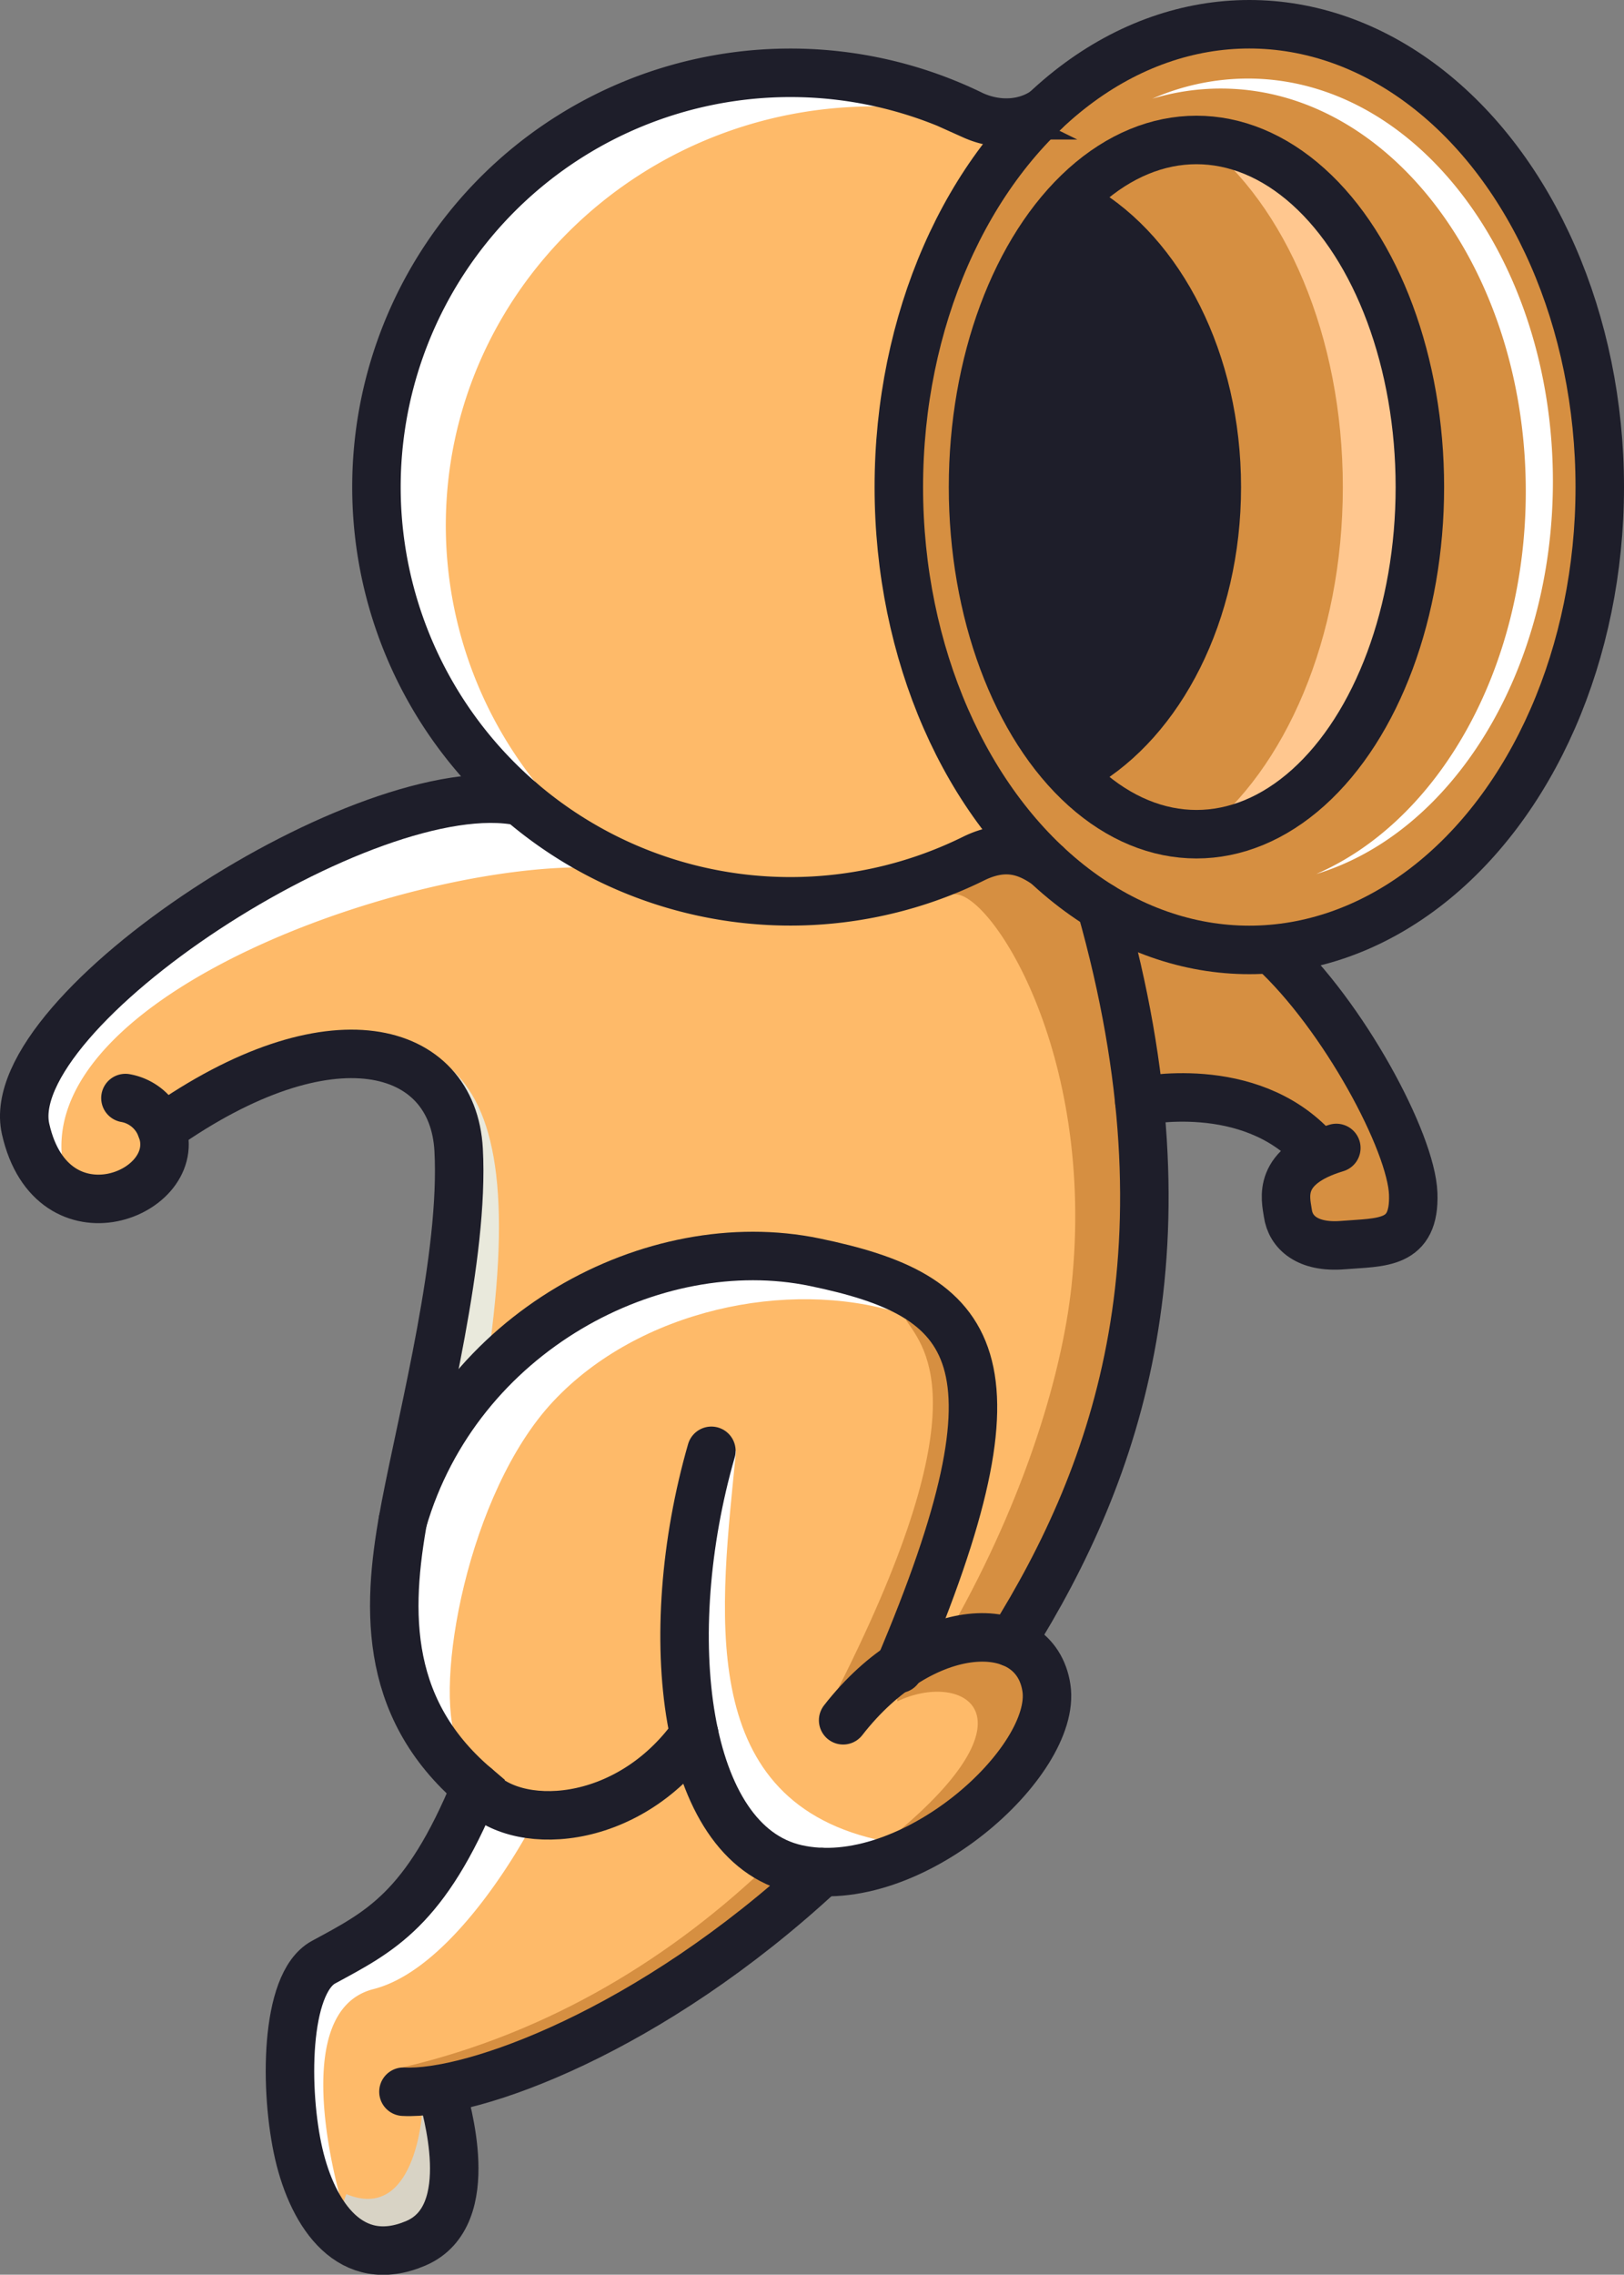
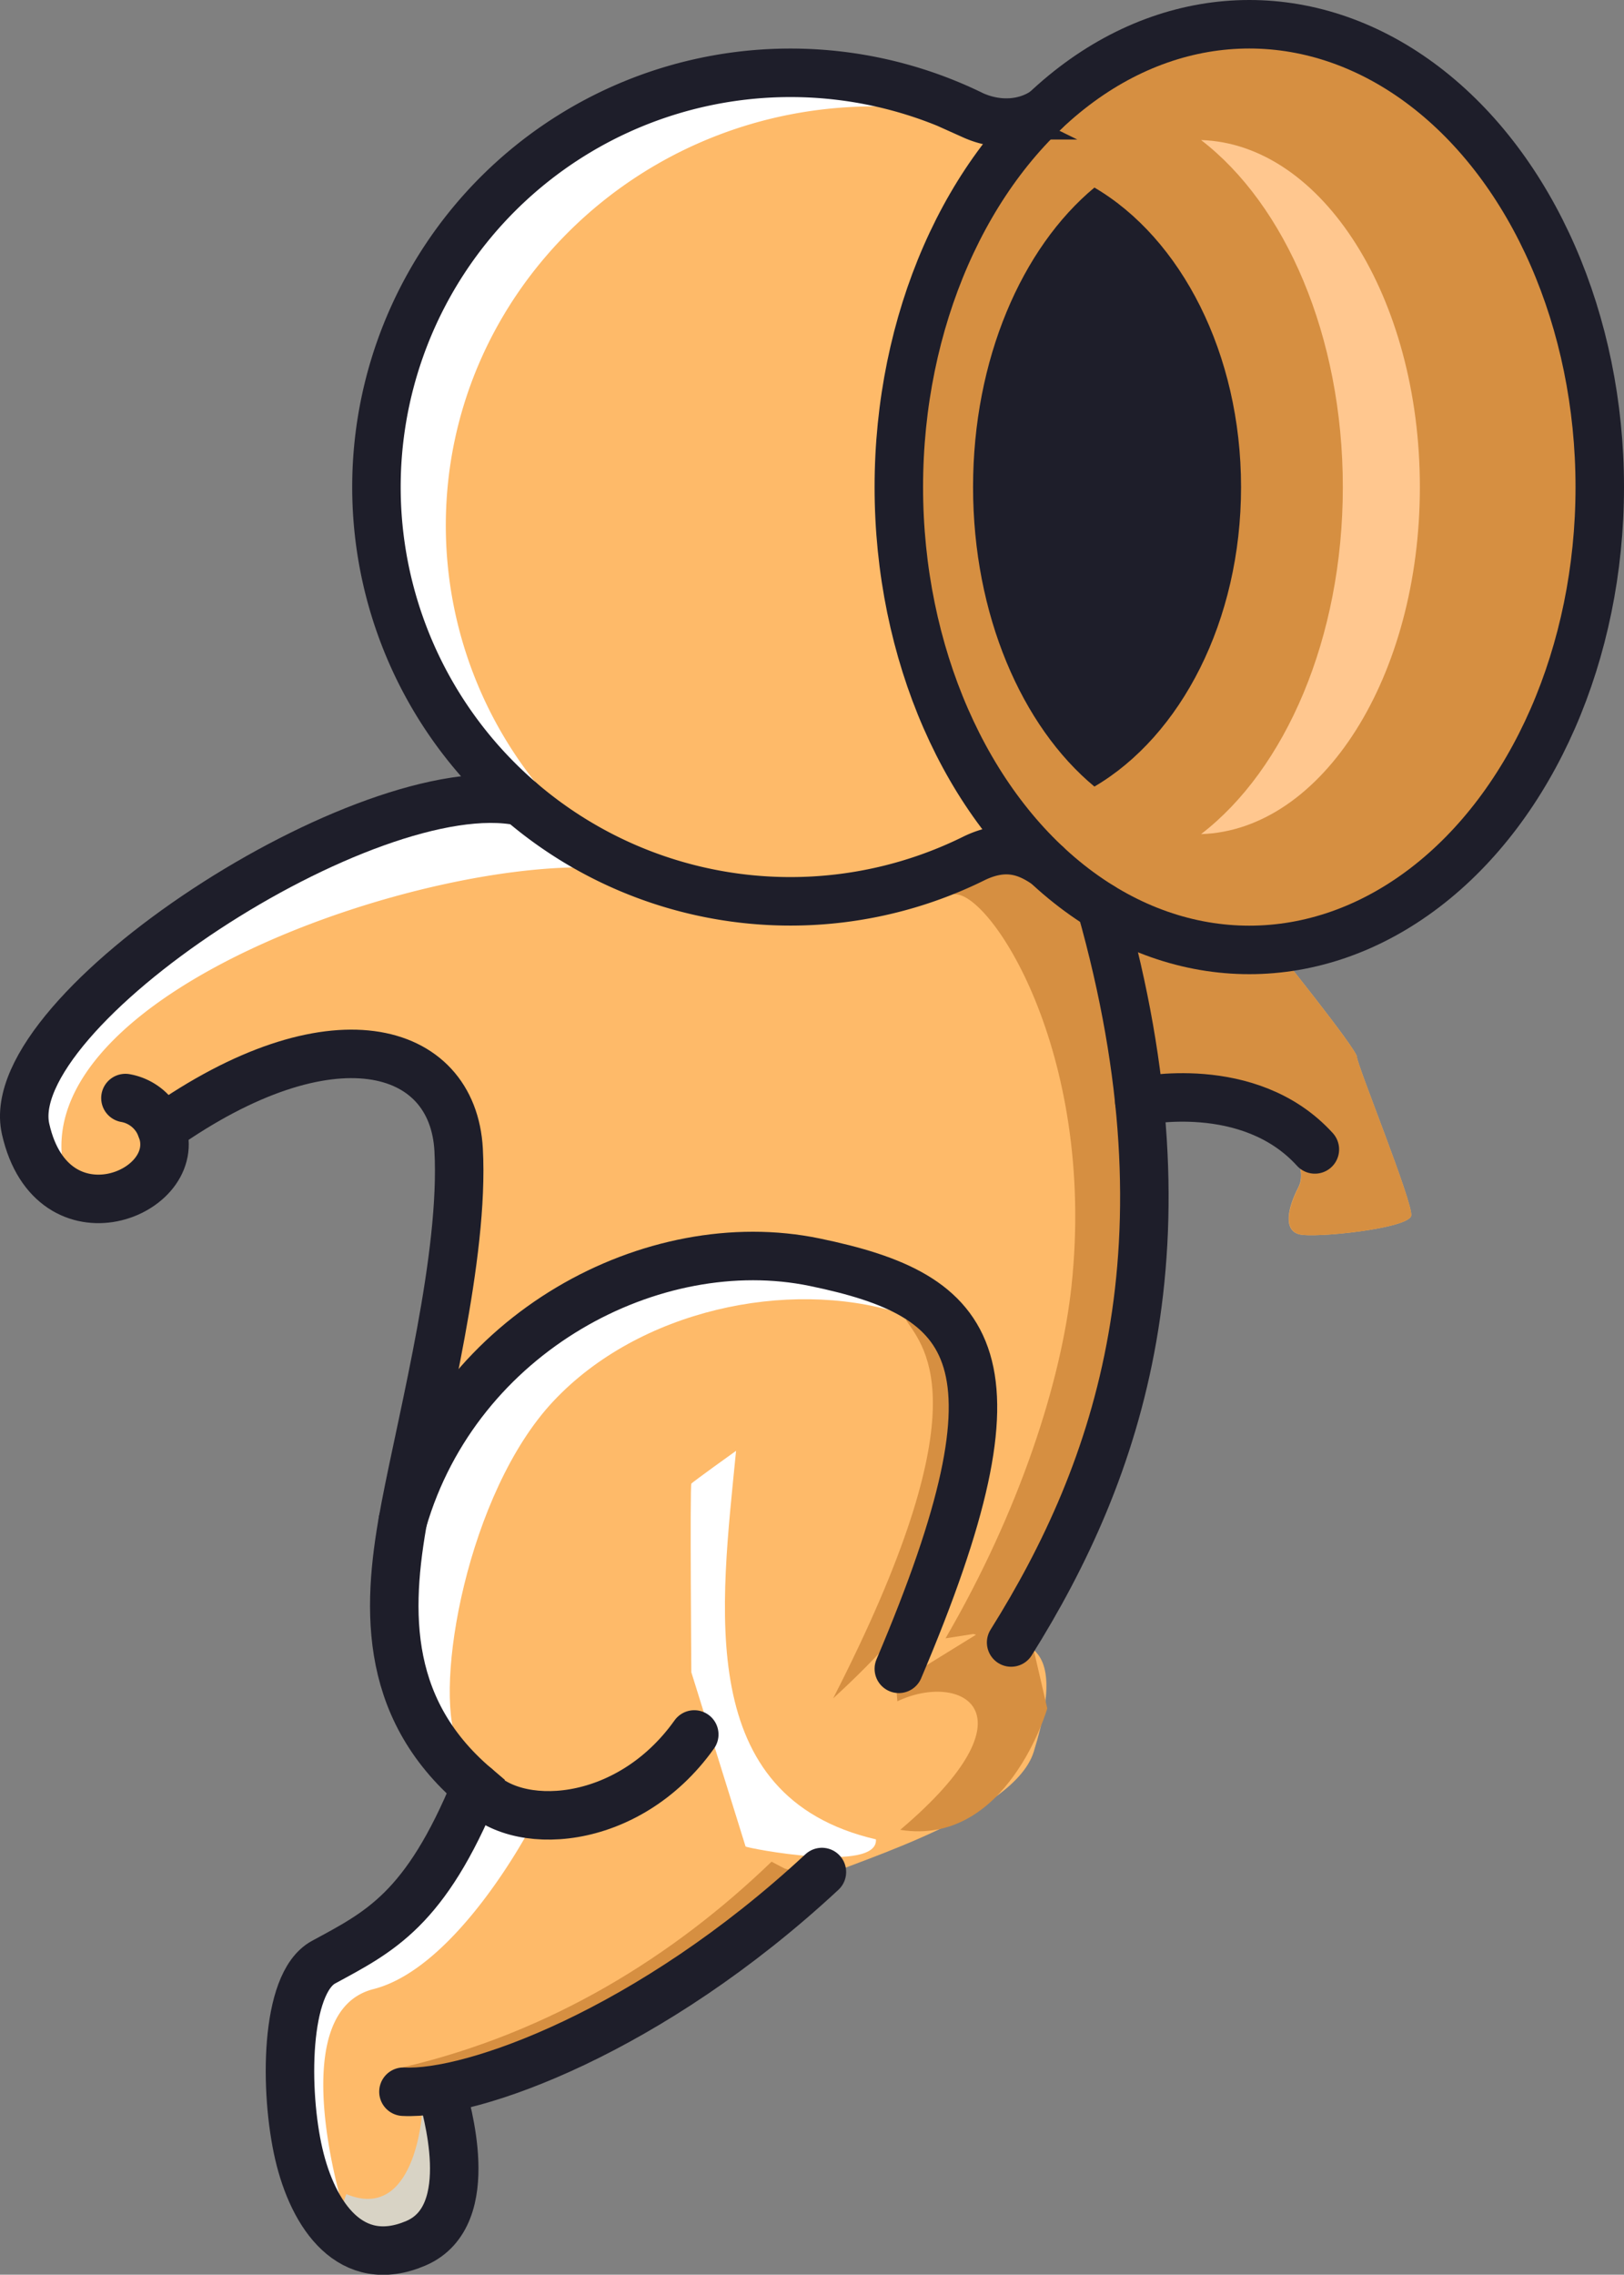
<svg xmlns="http://www.w3.org/2000/svg" viewBox="0 0 502.49 703.39">
  <rect x="0" y="0" width="502.49" height="703.39" fill="#808080" stroke="none" />
  <defs>
    <style>.cls-1{fill:#feba69;}.cls-2{fill:#d8d3c5;}.cls-3{fill:#d68f41;}.cls-4{fill:#fff;}.cls-5{fill:#e9e9dc;}.cls-6{fill:#ffc78f;}.cls-7{fill:#1e1e2a;}.cls-8{fill:none;stroke:#1e1e2a;stroke-linecap:round;stroke-miterlimit:10;stroke-width:15px;}</style>
  </defs>
  <g id="레이어_2" data-name="레이어 2">
    <g id="레이어_1-2" data-name="레이어 1">
      <path class="cls-1" d="M170.32,248.24c-38.43-.45-93.82,19.93-128.07,48.61S1.41,342.07,10.66,357.21s22.28,15.15,31.12,4.55,5.59-15.34,12.15-17.44,34.65-20,53.23-17.46,42.18,7.95,37.32,46.38-21.89,86.34-22.08,101.38.23,65.24,23,82.31c-21,33.4-33.35,43.06-42.41,50.2s-11,25.42-11.26,39.73,3.75,38.68,9.49,45.08,42.85,6,42.85-13.47-4.64-29.37-4.64-29.37,79.91-35.68,85.47-42.85,19.84-19.81,25.93-24.15,62.42-19.36,69-40.34,3.76-28.27,0-31.59,1-24.29,4.12-28.71,28-57.94,28.55-96.33,1.35-41.48,4-44.13,16.85-11.37,28.49-2.65,20.32,21.87,16.78,28.71-4.57,13.3.15,14.6,34.13-1.78,34.73-5.77-16.8-46.65-16.79-49.05S393.69,292,393.69,292l-41.18-6.85-36.86-23.85L266,274l-45.84,2-34.33-10.38Z" />
      <path class="cls-2" d="M130.57,653.73s-2.21,33.57-23.41,24.74C101,693.49,123.5,697,123.5,697l21.64-15.46Z" />
      <path class="cls-3" d="M280.31,408.14c6.18,9.27,23.41,27.38-22.53,117.05,20.76-19,27-29.59,27-29.59L300.63,462V433.32L298,414.76l-7.07-9.27Z" />
      <path class="cls-3" d="M277.66,526.08c19.44-9.28,44.17,3.09.88,39.75,33.13,5.3,45.5-37.54,45.5-37.54l-4.2-18.12-16.12-5.74-26.5,16.35Z" />
      <path class="cls-3" d="M331.56,397.47c-3.12,29.42-16,69.64-39,109.14l8.6-1.34,8,2.16,12.17-15.81L354,408.85l-2-69.12-8.53-52.06-17.92-20.48-16.5-4-13.94,13.37C306,275.16,339.24,324.93,331.56,397.47Z" />
      <path class="cls-3" d="M242.81,577.81s-1.62-.81-4.08-2.13c-30.37,29.25-68.28,52.84-114,63.57C142.12,658,197,618.77,197,618.77l54.68-38.52Z" />
      <path class="cls-4" d="M227.75,448.63c-4.72,48.29-13.26,107,43.28,120.15.74,10.6-40.19,2.65-40.34,2.2s-16.78-53.88-16.78-53.88-.45-57.72,0-58.31S227.75,448.63,227.75,448.63Z" />
-       <path class="cls-5" d="M137.86,329.07s-2,2.4-5,6.16c8.63,6.26,14.24,17.36,11.63,38-2.56,20.3-8.53,43.24-13.61,62.59,6.41-3.75,13.4-9.89,20.68-19.52C158.4,365.29,152.43,340.56,137.86,329.07Z" />
      <path class="cls-4" d="M115.55,615.08c26.06-6.62,48.81-50.35,48.81-50.35L143.06,555c.75.68,1.51,1.33,2.31,1.93-21,33.4-33.35,43.06-42.41,50.2s-11,25.42-11.26,39.73a134.62,134.62,0,0,0,2.78,26.86,73.43,73.43,0,0,0,11.35,7.84C103.62,673.83,89.49,621.71,115.55,615.08Z" />
      <path class="cls-4" d="M278.11,405.93c-19.44-23.85-34.46-20.8-34.46-20.8l-82.52,27.28-31.75,29.07c-3.86,14.74-6.9,26.83-7,33.14-.15,11.32.06,42.59,9.89,64.64l9.17-.52c-7.36-17.38,3.24-77.15,29.75-105.42S243.66,395.33,278.11,405.93Z" />
      <path class="cls-4" d="M187.11,268.41l.84-2.08-2.17-.65-15.46-17.44c-38.43-.45-93.82,19.93-128.07,48.61S1.41,342.07,10.66,357.21a28.2,28.2,0,0,0,9,9.56,47.57,47.57,0,0,0-.38-8C12.48,305.81,132,264.87,187.11,268.41Z" />
      <path class="cls-3" d="M436.66,375.89c.6-4-16.8-46.65-16.79-49.05S393.69,292,393.69,292l-41.18-6.85L349,282.84l-4,.88s3.65,50.4,8.32,72.37c.6-11.47,1.52-13.38,3.24-15.09,2.65-2.65,16.85-11.37,28.49-2.65s20.32,21.87,16.78,28.71-4.57,13.3.15,14.6S436.06,379.88,436.66,375.89Z" />
      <ellipse class="cls-1" cx="244.98" cy="150.4" rx="128.54" ry="125.67" />
      <path class="cls-4" d="M137.94,162.54c0-71.6,59.36-129.64,132.6-129.64a135.6,135.6,0,0,1,34.79,4.52,130.34,130.34,0,0,0-57.7-13.36c-71,0-128.54,56.27-128.54,125.67,0,44.32,23.46,83.27,58.9,105.64A127.82,127.82,0,0,1,137.94,162.54Z" />
      <ellipse class="cls-3" cx="386.55" cy="150.62" rx="108.44" ry="143.12" />
      <path class="cls-6" d="M371.63,43.31c26.05,20,43.86,60.55,43.86,107.31s-17.81,87.3-43.86,107.31c37.52-1.19,67.7-48.77,67.7-107.31S409.15,44.49,371.63,43.31Z" />
      <path class="cls-7" d="M338.63,58c-22.47,18.65-37.55,53.14-37.55,92.62s15.08,74,37.55,92.61C365.36,227.56,384,192,384,150.62S365.36,73.67,338.63,58Z" />
-       <path class="cls-4" d="M386.11,24.29a73.81,73.81,0,0,0-29.56,6.23,73.21,73.21,0,0,1,21.17-3.14c52.12,0,94.38,55.77,94.38,124.56,0,55.17-27.18,102-64.83,118.33,41.94-12.68,73.22-62.23,73.22-121.42C480.49,80.05,438.23,24.29,386.11,24.29Z" />
      <path class="cls-8" d="M323.38,34.27c-6,4.19-14.41,4.92-22.3,1.38a128.1,128.1,0,1,0,0,229.93c10.65-5.31,17.52-1.73,22.7,1.75" />
      <path class="cls-8" d="M161.13,247.84C113.94,238.08-.32,312.58,7.92,349.1s49.48,20,42.11,0c52.13-36.81,90.11-26.21,91.88,6.47S131,436.85,125.42,466s-7.88,61.4,21.79,86.58c-15.61,38-29.74,44.76-47.11,54.18C88,613.34,88,646.81,92.44,666s16.2,36.22,36.22,27.68,8.83-43,8.25-46.52" />
      <path class="cls-8" d="M124.62,470.3c17-58.48,77.66-90.28,127.43-80s67.14,29.16,26.06,125.74" />
      <path class="cls-8" d="M147.21,552.58c11.49,14.13,46.88,12.88,67.61-16.24" />
-       <path class="cls-8" d="M393.69,293.73c22.09,20.32,43,59.49,43.58,75.39s-9.7,14.93-21.79,15.9c-11,.88-16.17-4-17-9.88-.67-4.55-3.59-14.56,15-20.16" />
      <path class="cls-8" d="M352.51,340.56s34-7.51,54.33,14.87" />
      <path class="cls-8" d="M50,349.1a14.52,14.52,0,0,0-11.19-9.55" />
-       <path class="cls-8" d="M220.11,448.63c-16.36,56.83-9,121.32,26.34,129.27s80.74-33.27,77.33-55.95-38.16-21.79-62.9,10" />
      <path class="cls-8" d="M124.83,646.81c21.22,1.12,76.4-18.62,129.48-67.93" />
      <path class="cls-8" d="M312.86,507.9c33.28-53.09,57.51-122.54,27.8-227.59" />
      <ellipse class="cls-8" cx="386.55" cy="150.62" rx="108.44" ry="143.12" />
-       <ellipse class="cls-8" cx="370.2" cy="150.62" rx="69.13" ry="107.34" />
    </g>
  </g>
</svg>